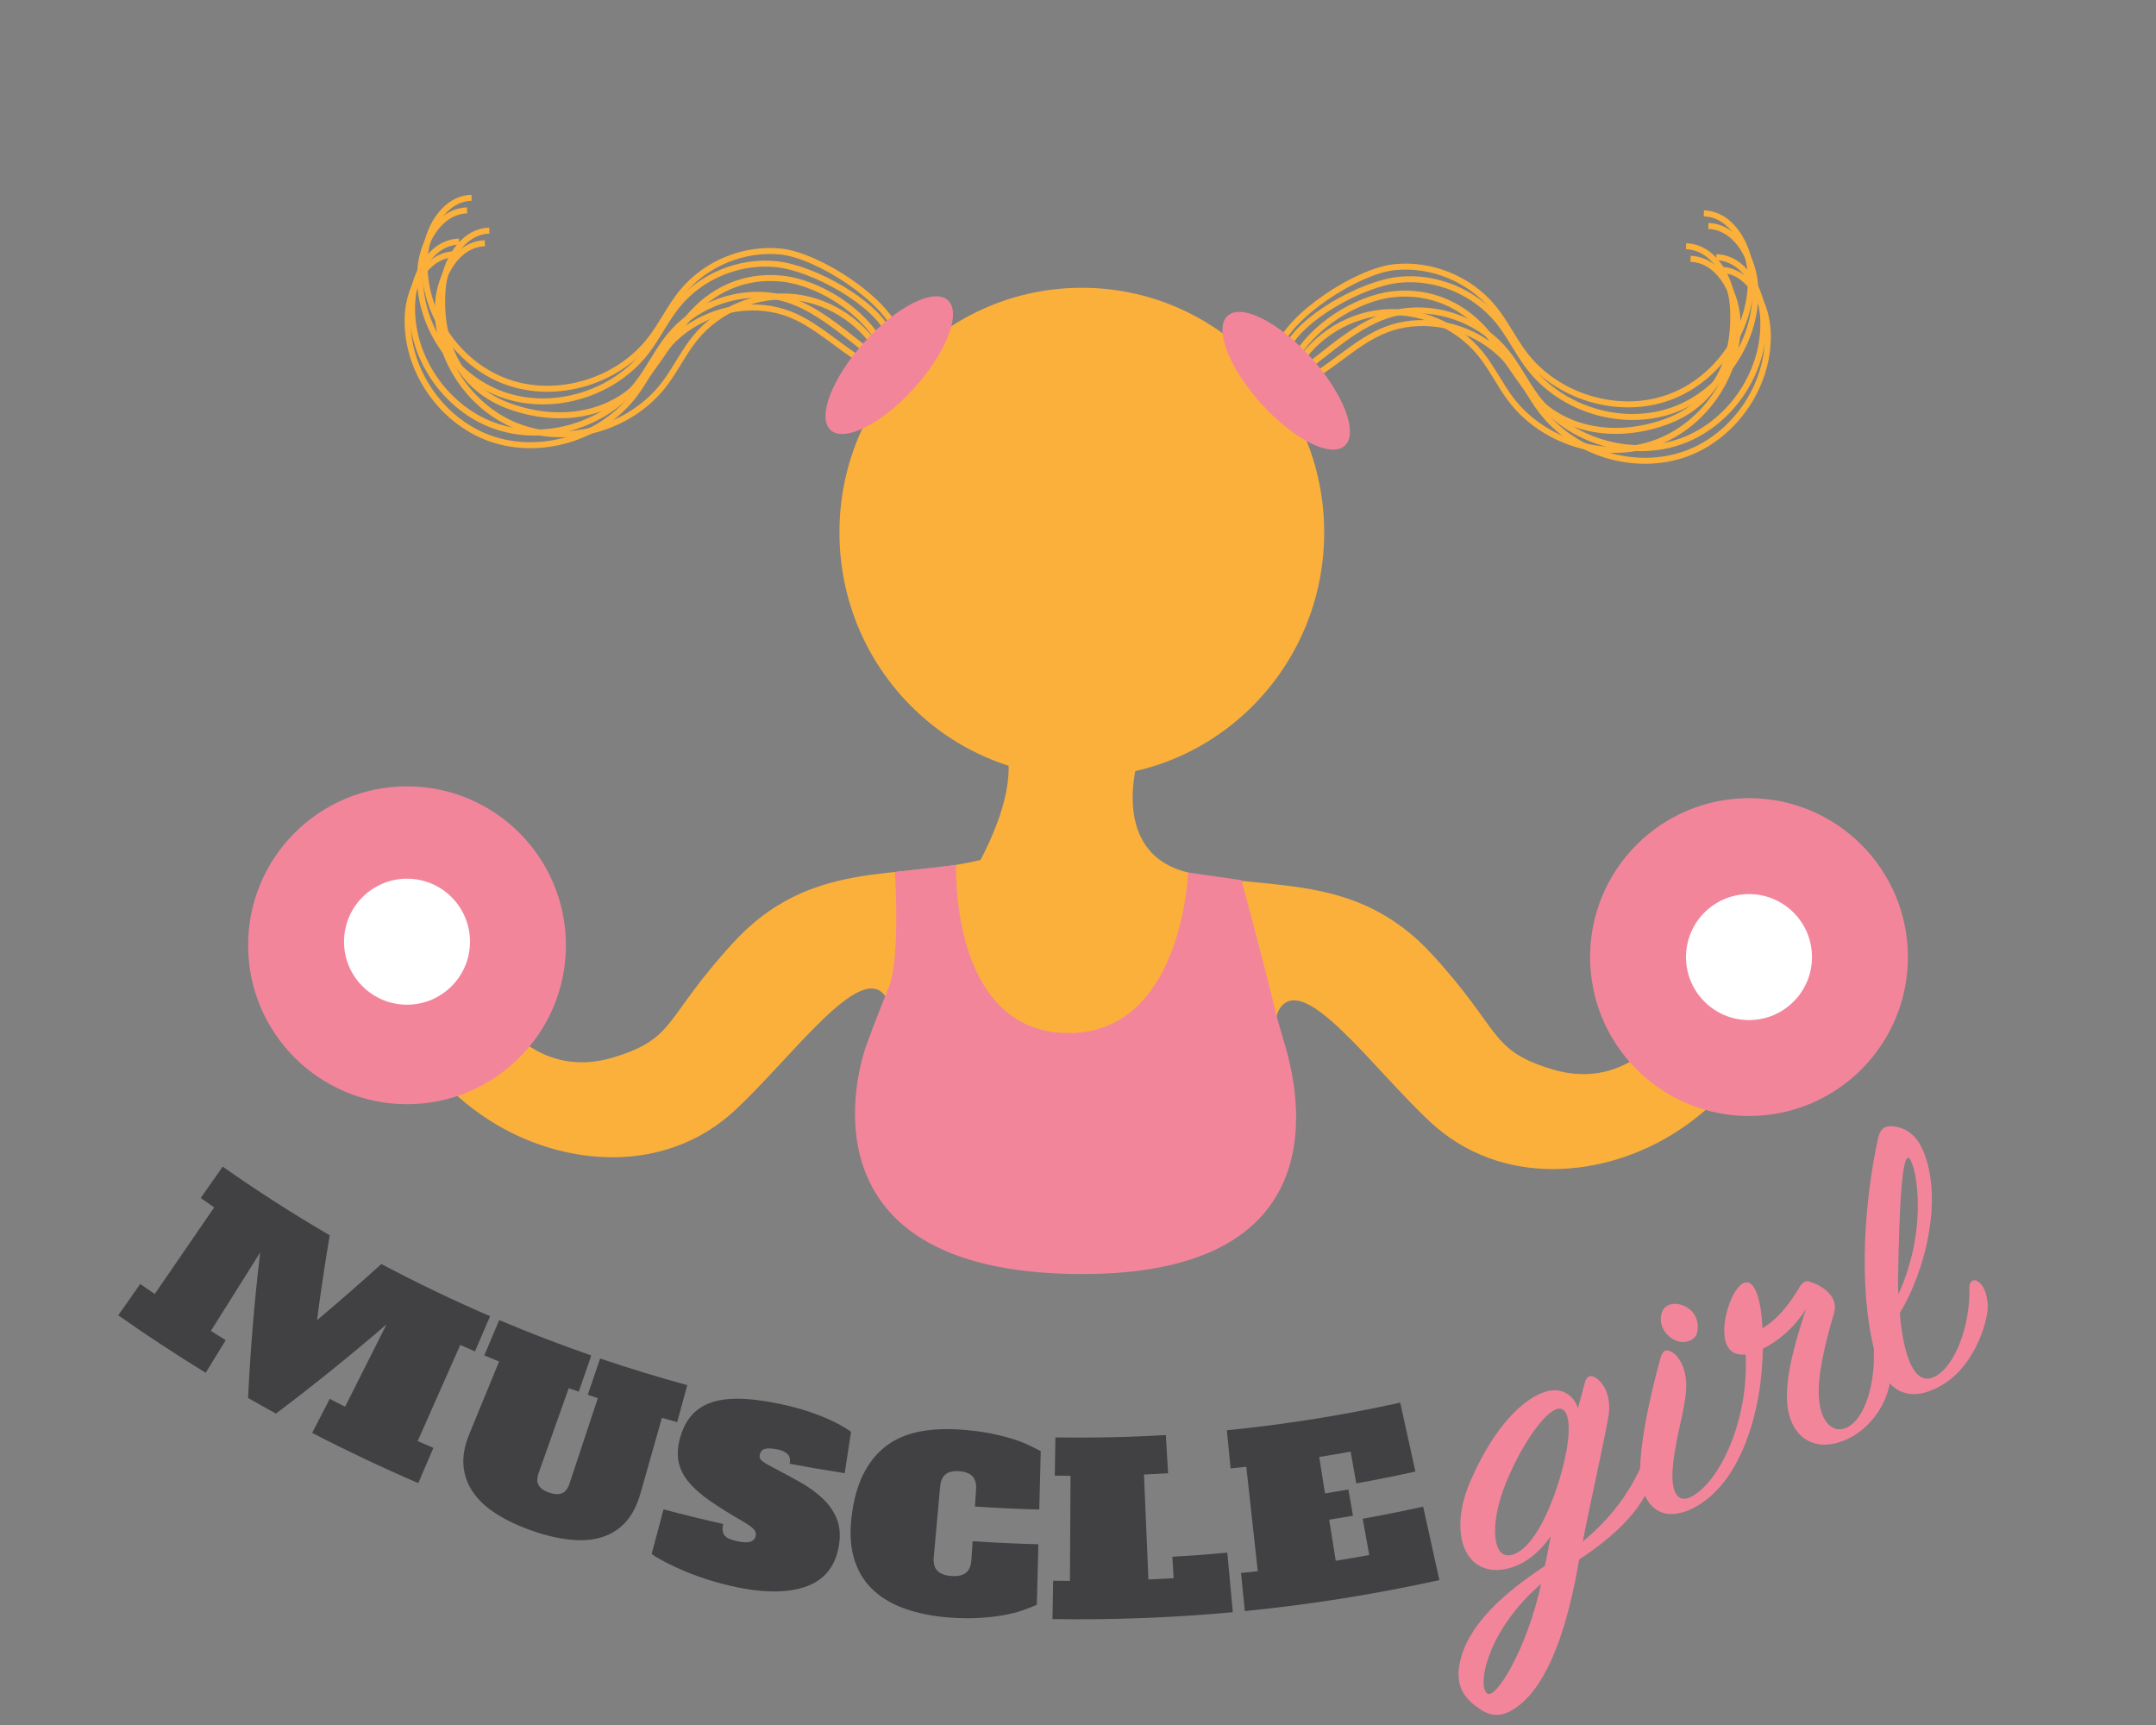
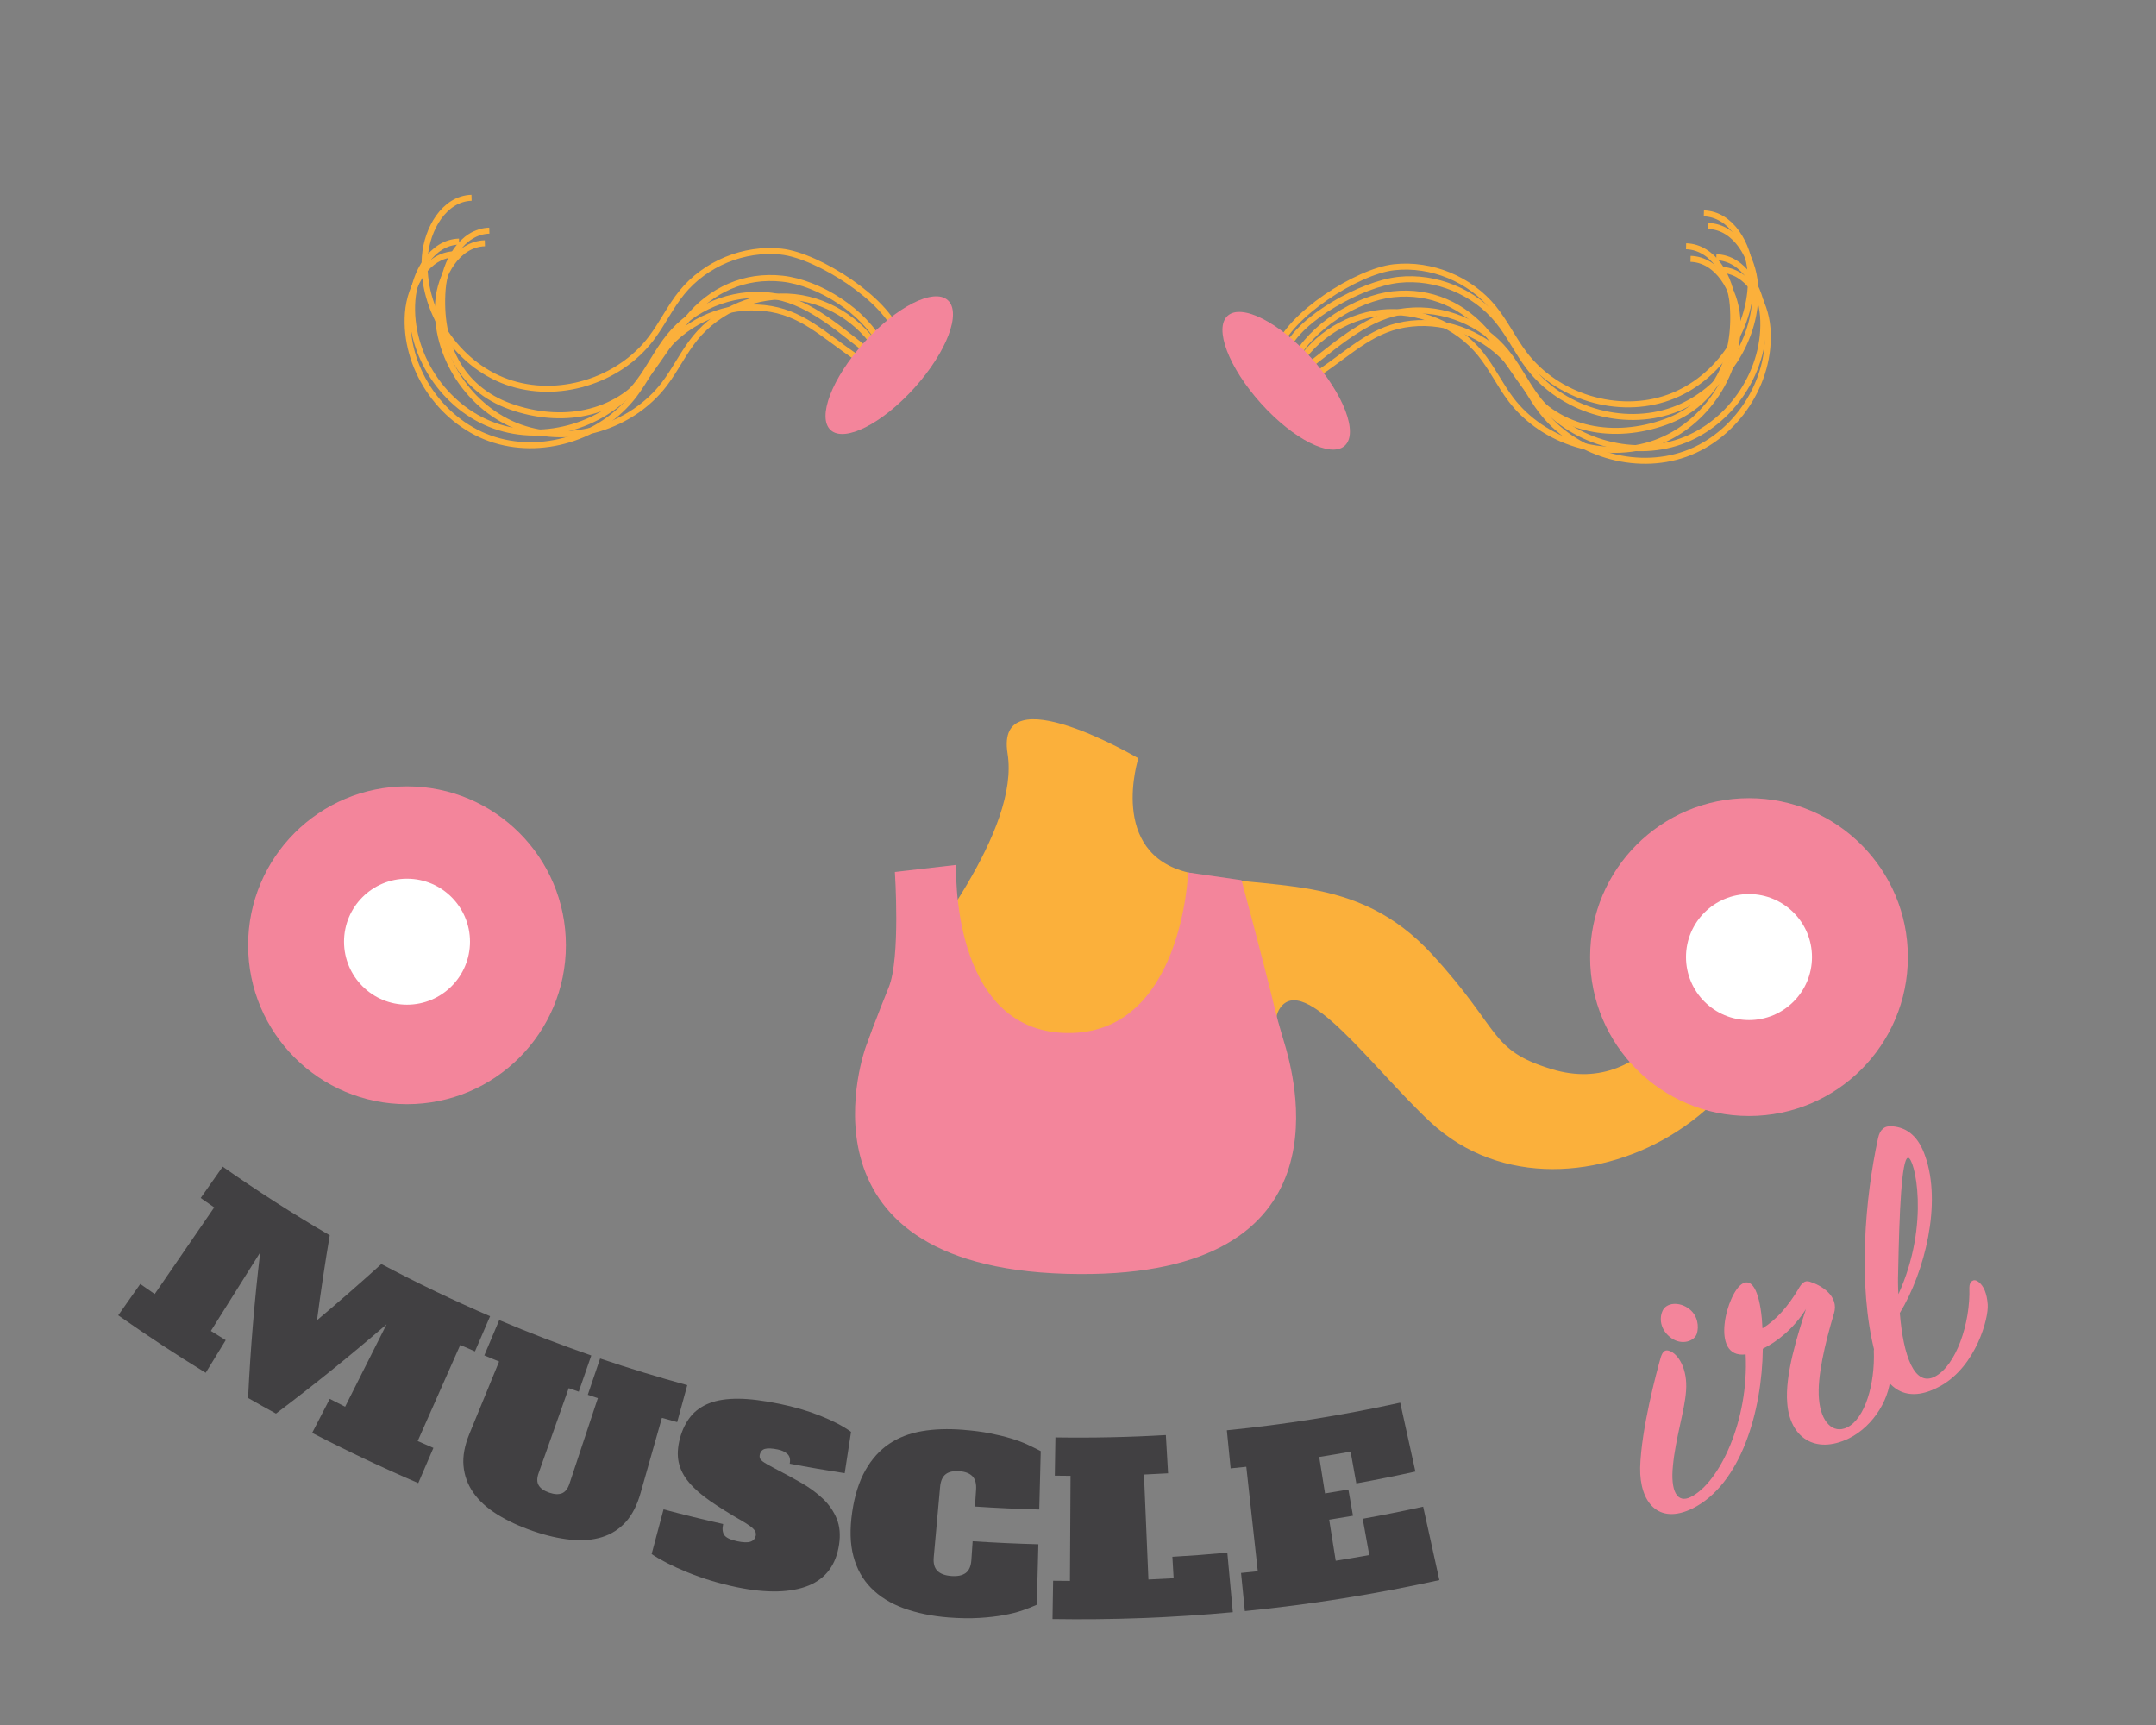
<svg xmlns="http://www.w3.org/2000/svg" xmlns:xlink="http://www.w3.org/1999/xlink" version="1.1" id="Layer_1" x="0px" y="0px" width="360px" height="288px" viewBox="0 0 360 288" enable-background="new 0 0 360 288" xml:space="preserve">
  <rect x="0" y="0" width="360" height="288" fill="#808080" stroke="none" />
  <g>
    <g>
      <defs>
-         <rect id="SVGID_1_" x="-46.5" y="-63" width="453" height="453" />
-       </defs>
+         </defs>
      <clipPath id="SVGID_2_">
        <use xlink:href="#SVGID_1_" overflow="visible" />
      </clipPath>
      <path clip-path="url(#SVGID_2_)" fill="#FBB03B" d="M163.188,143.695c-13.399,3.217-27.94-0.269-40.737,13.67    c-11.674,12.711-9.454,15.925-19.903,19.14c-16.888,5.202-24.369-15.108-24.369-15.108l-11.791,2.42    c0,0-0.109,13.332,15.314,23.209c12.134,7.768,29.272,9.297,41.063-1.693c9.686-9.023,21.159-25.262,25.18-18.825    C151.084,171.521,176.588,140.478,163.188,143.695" />
    </g>
    <g>
      <defs>
        <rect id="SVGID_3_" x="-46.5" y="-63" width="453" height="453" />
      </defs>
      <clipPath id="SVGID_4_">
        <use xlink:href="#SVGID_3_" overflow="visible" />
      </clipPath>
      <path clip-path="url(#SVGID_4_)" fill="#F3859B" d="M41.429,157.816c0,14.656,11.879,26.535,26.532,26.535    s26.532-11.879,26.532-26.535c0-14.652-11.879-26.529-26.532-26.529S41.429,143.164,41.429,157.816" />
    </g>
    <g>
      <defs>
        <rect id="SVGID_5_" x="-46.5" y="-63" width="453" height="453" />
      </defs>
      <clipPath id="SVGID_6_">
        <use xlink:href="#SVGID_5_" overflow="visible" />
      </clipPath>
      <path clip-path="url(#SVGID_6_)" fill="#FFFFFF" d="M57.445,157.223c0,5.81,4.708,10.516,10.516,10.516    c5.809,0,10.517-4.706,10.517-10.516c0-5.811-4.708-10.519-10.517-10.519C62.153,146.704,57.445,151.412,57.445,157.223" />
    </g>
    <g>
      <defs>
        <rect id="SVGID_7_" x="-46.5" y="-63" width="453" height="453" />
      </defs>
      <clipPath id="SVGID_8_">
        <use xlink:href="#SVGID_7_" overflow="visible" />
      </clipPath>
      <path clip-path="url(#SVGID_8_)" fill="none" stroke="#FBB03B" stroke-miterlimit="10" d="M143.228,59.825    c-6.058-4.143-9.41-7.728-15.611-8.396c-6.202-0.67-12.666,1.993-16.597,6.837c-1.938,2.389-3.265,5.217-5.126,7.667    c-5.424,7.141-15.632,10.269-24.077,7.256c-8.444-3.017-14.386-12.011-13.704-20.951c0.349-4.566,3.22-9.659,7.797-9.799" />
    </g>
    <g>
      <defs>
-         <rect id="SVGID_9_" x="-46.5" y="-63" width="453" height="453" />
-       </defs>
+         </defs>
      <clipPath id="SVGID_10_">
        <use xlink:href="#SVGID_9_" overflow="visible" />
      </clipPath>
      <path clip-path="url(#SVGID_10_)" fill="none" stroke="#FBB03B" stroke-miterlimit="10" d="M148.439,55.676    c-2.241-5.122-12.541-10.893-18.743-11.561c-6.202-0.668-12.665,1.993-16.594,6.837c-1.941,2.388-3.266,5.217-5.127,7.667    c-5.423,7.141-15.632,10.267-24.076,7.253c-8.446-3.014-14.389-12.009-13.706-20.95c0.349-4.566,3.221-9.66,7.797-9.796" />
    </g>
    <g>
      <defs>
        <rect id="SVGID_11_" x="-46.5" y="-63" width="453" height="453" />
      </defs>
      <clipPath id="SVGID_12_">
        <use xlink:href="#SVGID_11_" overflow="visible" />
      </clipPath>
      <path clip-path="url(#SVGID_12_)" fill="none" stroke="#FBB03B" stroke-miterlimit="10" d="M147.426,59.818    c-2.809-5.569-8.556-9.549-14.758-10.218c-6.203-0.667-12.665,1.996-16.596,6.838c-1.94,2.388-3.266,5.219-5.126,7.667    c-5.424,7.141-15.632,10.268-24.077,7.255c-8.445-3.015-14.387-12.009-13.705-20.951c0.349-4.564,3.22-9.66,7.797-9.796" />
    </g>
    <g>
      <defs>
-         <rect id="SVGID_13_" x="-46.5" y="-63" width="453" height="453" />
-       </defs>
+         </defs>
      <clipPath id="SVGID_14_">
        <use xlink:href="#SVGID_13_" overflow="visible" />
      </clipPath>
      <path clip-path="url(#SVGID_14_)" fill="#FBB03B" d="M221.107,88.895c0,22.56-18.119,40.848-40.471,40.848    c-22.35,0-40.469-18.288-40.469-40.848c0-22.561,18.12-40.849,40.469-40.849C202.988,48.046,221.107,66.334,221.107,88.895" />
    </g>
    <g>
      <defs>
        <rect id="SVGID_15_" x="-46.5" y="-63" width="453" height="453" />
      </defs>
      <clipPath id="SVGID_16_">
        <use xlink:href="#SVGID_15_" overflow="visible" />
      </clipPath>
      <path clip-path="url(#SVGID_16_)" fill="none" stroke="#FBB03B" stroke-miterlimit="10" d="M144.556,58.363    c-4.93-3.818-9.991-8.375-16.192-9.042c-6.203-0.669-12.667,1.995-16.598,6.837c-1.94,2.387-3.266,5.217-5.126,7.668    c-5.424,7.141-15.631,10.268-24.077,7.255C74.117,68.065,68.175,59.07,68.859,50.13c0.349-4.565,3.221-9.661,7.795-9.797" />
    </g>
    <g>
      <defs>
        <rect id="SVGID_17_" x="-46.5" y="-63" width="453" height="453" />
      </defs>
      <clipPath id="SVGID_18_">
        <use xlink:href="#SVGID_17_" overflow="visible" />
      </clipPath>
      <path clip-path="url(#SVGID_18_)" fill="none" stroke="#FBB03B" stroke-miterlimit="10" d="M149.888,55.813    c-1.711-5.665-13.241-13.137-19.442-13.806c-6.203-0.668-12.665,1.993-16.598,6.838c-1.939,2.387-3.265,5.218-5.125,7.668    c-5.423,7.14-15.629,10.267-24.078,7.252C76.2,60.751,70.258,51.757,70.943,42.816c0.349-4.564,3.219-9.66,7.795-9.796" />
    </g>
    <g>
      <defs>
        <rect id="SVGID_19_" x="-46.5" y="-63" width="453" height="453" />
      </defs>
      <clipPath id="SVGID_20_">
        <use xlink:href="#SVGID_19_" overflow="visible" />
      </clipPath>
      <path clip-path="url(#SVGID_20_)" fill="none" stroke="#FBB03B" stroke-miterlimit="10" d="M147.149,57.588    c-2.81-5.57-10.353-10.4-16.555-11.068c-6.201-0.669-11.851,1.842-15.782,6.684c-1.938,2.388-4.637,6.609-6.5,9.056    c-5.423,7.141-14.667,8.614-23.113,5.6c-8.445-3.015-11.971-10.617-11.286-19.557c0.348-4.563,3.22-9.659,7.795-9.797" />
    </g>
    <g>
      <defs>
        <rect id="SVGID_21_" x="-46.5" y="-63" width="453" height="453" />
      </defs>
      <clipPath id="SVGID_22_">
        <use xlink:href="#SVGID_21_" overflow="visible" />
      </clipPath>
      <path clip-path="url(#SVGID_22_)" fill="#F3859B" d="M144.28,57.181c-5.397,5.993-7.891,12.546-5.57,14.635    c2.321,2.092,8.579-1.069,13.978-7.062c5.396-5.992,7.89-12.544,5.568-14.637C155.936,48.027,149.677,51.188,144.28,57.181" />
    </g>
    <g>
      <defs>
        <rect id="SVGID_23_" x="-46.5" y="-63" width="453" height="453" />
      </defs>
      <clipPath id="SVGID_24_">
        <use xlink:href="#SVGID_23_" overflow="visible" />
      </clipPath>
      <path clip-path="url(#SVGID_24_)" fill="#FBB03B" d="M190.077,126.6c0,0-5.091,15.854,8.308,19.069    c13.401,3.217,27.94-0.269,40.739,13.669c11.672,12.711,9.45,15.926,19.901,19.143c16.887,5.199,24.367-15.111,24.367-15.111    l11.791,2.416c0,0,0.109,13.34-15.312,23.212c-12.134,7.771-29.274,9.298-41.063-1.688c-9.688-9.027-21.16-25.264-25.18-18.832    c-3.141,5.021,5.63,27.164-4.792,35.084c-13.399,10.183-35.834,12.328-52.188,2.678c-16.354-9.646-14.794-30.288-8.361-39.4    c6.432-9.111,22.005-28.26,19.949-41.05C166.099,112.493,190.077,126.6,190.077,126.6" />
    </g>
    <g>
      <defs>
        <rect id="SVGID_25_" x="-46.5" y="-63" width="453" height="453" />
      </defs>
      <clipPath id="SVGID_26_">
        <use xlink:href="#SVGID_25_" overflow="visible" />
      </clipPath>
      <path clip-path="url(#SVGID_26_)" fill="#F3859B" d="M159.651,144.4c0,0-1.076,27.666,18.361,28.068    c19.433,0.4,20.372-26.801,20.372-26.801l8.919,1.282c0,0,3.492,12.878,5.62,21.696c0.609,2.526,1.44,5.104,1.812,6.435    c1.646,5.974,10.304,38.935-36.724,37.592c-47.03-1.342-33.415-37.973-33.415-37.973s1.87-5.149,3.804-9.87    c1.987-4.852,1.022-19.249,1.022-19.249L159.651,144.4z" />
    </g>
    <g>
      <defs>
        <rect id="SVGID_27_" x="-46.5" y="-63" width="453" height="453" />
      </defs>
      <clipPath id="SVGID_28_">
        <use xlink:href="#SVGID_27_" overflow="visible" />
      </clipPath>
      <path clip-path="url(#SVGID_28_)" fill="#F3859B" d="M318.571,159.79c0,14.655-11.879,26.532-26.53,26.532    c-14.654,0-26.532-11.877-26.532-26.532c0-14.649,11.878-26.53,26.532-26.53C306.692,133.26,318.571,145.141,318.571,159.79" />
    </g>
    <g>
      <defs>
        <rect id="SVGID_29_" x="-46.5" y="-63" width="453" height="453" />
      </defs>
      <clipPath id="SVGID_30_">
        <use xlink:href="#SVGID_29_" overflow="visible" />
      </clipPath>
      <path clip-path="url(#SVGID_30_)" fill="#FFFFFF" d="M302.557,159.79c0,5.81-4.707,10.521-10.517,10.521    s-10.519-4.711-10.519-10.521c0-5.808,4.709-10.515,10.519-10.515S302.557,153.982,302.557,159.79" />
    </g>
    <g>
      <defs>
        <rect id="SVGID_31_" x="-46.5" y="-63" width="453" height="453" />
      </defs>
      <clipPath id="SVGID_32_">
        <use xlink:href="#SVGID_31_" overflow="visible" />
      </clipPath>
      <path clip-path="url(#SVGID_32_)" fill="none" stroke="#FBB03B" stroke-miterlimit="10" d="M220.018,62.428    c6.059-4.144,9.408-7.729,15.613-8.396c6.197-0.672,12.664,1.992,16.596,6.835c1.938,2.389,3.267,5.22,5.123,7.668    c5.426,7.142,15.633,10.268,24.078,7.255c8.445-3.016,14.387-12.009,13.705-20.951c-0.352-4.566-3.221-9.658-7.797-9.797" />
    </g>
    <g>
      <defs>
        <rect id="SVGID_33_" x="-46.5" y="-63" width="453" height="453" />
      </defs>
      <clipPath id="SVGID_34_">
        <use xlink:href="#SVGID_33_" overflow="visible" />
      </clipPath>
      <path clip-path="url(#SVGID_34_)" fill="none" stroke="#FBB03B" stroke-miterlimit="10" d="M214.807,58.279    c2.24-5.122,12.539-10.892,18.74-11.56c6.2-0.669,12.667,1.993,16.598,6.836c1.938,2.389,3.266,5.219,5.125,7.667    c5.422,7.141,15.631,10.269,24.076,7.254c8.444-3.013,14.391-12.009,13.703-20.95c-0.349-4.565-3.217-9.658-7.797-9.795" />
    </g>
    <g>
      <defs>
        <rect id="SVGID_35_" x="-46.5" y="-63" width="453" height="453" />
      </defs>
      <clipPath id="SVGID_36_">
        <use xlink:href="#SVGID_35_" overflow="visible" />
      </clipPath>
      <path clip-path="url(#SVGID_36_)" fill="none" stroke="#FBB03B" stroke-miterlimit="10" d="M215.816,62.422    c2.811-5.57,8.557-9.55,14.762-10.218c6.197-0.668,12.664,1.995,16.596,6.837c1.938,2.387,3.266,5.219,5.123,7.667    c5.426,7.142,15.633,10.269,24.078,7.254c8.443-3.015,14.389-12.009,13.707-20.952c-0.354-4.562-3.221-9.658-7.799-9.795" />
    </g>
    <g>
      <defs>
        <rect id="SVGID_37_" x="-46.5" y="-63" width="453" height="453" />
      </defs>
      <clipPath id="SVGID_38_">
        <use xlink:href="#SVGID_37_" overflow="visible" />
      </clipPath>
      <path clip-path="url(#SVGID_38_)" fill="none" stroke="#FBB03B" stroke-miterlimit="10" d="M218.688,60.968    c4.932-3.82,9.99-8.375,16.191-9.043c6.204-0.669,12.665,1.994,16.6,6.836c1.938,2.389,3.266,5.218,5.123,7.668    c5.426,7.142,15.633,10.269,24.076,7.255c8.447-3.015,14.391-12.01,13.705-20.952c-0.35-4.565-3.22-9.658-7.795-9.795" />
    </g>
    <g>
      <defs>
        <rect id="SVGID_39_" x="-46.5" y="-63" width="453" height="453" />
      </defs>
      <clipPath id="SVGID_40_">
        <use xlink:href="#SVGID_39_" overflow="visible" />
      </clipPath>
      <path clip-path="url(#SVGID_40_)" fill="none" stroke="#FBB03B" stroke-miterlimit="10" d="M213.355,58.417    c1.715-5.663,13.242-13.136,19.441-13.805c6.206-0.669,12.666,1.994,16.598,6.838c1.94,2.387,3.268,5.216,5.129,7.667    c5.422,7.14,15.629,10.268,24.074,7.252c8.448-3.014,14.387-12.009,13.704-20.95c-0.346-4.564-3.221-9.659-7.795-9.796" />
    </g>
    <g>
      <defs>
        <rect id="SVGID_41_" x="-46.5" y="-63" width="453" height="453" />
      </defs>
      <clipPath id="SVGID_42_">
        <use xlink:href="#SVGID_41_" overflow="visible" />
      </clipPath>
      <path clip-path="url(#SVGID_42_)" fill="none" stroke="#FBB03B" stroke-miterlimit="10" d="M216.098,60.19    c2.807-5.57,10.352-10.4,16.551-11.068c6.205-0.667,11.854,1.842,15.787,6.686c1.938,2.387,4.637,6.607,6.498,9.055    c5.426,7.141,14.668,8.614,23.112,5.601c8.444-3.015,11.968-10.617,11.285-19.558c-0.345-4.564-3.22-9.659-7.794-9.795" />
    </g>
    <g>
      <defs>
        <rect id="SVGID_43_" x="-46.5" y="-63" width="453" height="453" />
      </defs>
      <clipPath id="SVGID_44_">
        <use xlink:href="#SVGID_43_" overflow="visible" />
      </clipPath>
      <path clip-path="url(#SVGID_44_)" fill="#F3859B" d="M218.965,59.784c5.398,5.993,7.893,12.545,5.568,14.636    c-2.32,2.089-8.576-1.071-13.975-7.064c-5.397-5.992-7.891-12.544-5.572-14.637C207.311,50.629,213.566,53.791,218.965,59.784" />
    </g>
    <g>
      <defs>
        <rect id="SVGID_45_" x="-46.5" y="-63" width="453" height="453" />
      </defs>
      <clipPath id="SVGID_46_">
        <use xlink:href="#SVGID_45_" overflow="visible" />
      </clipPath>
      <path clip-path="url(#SVGID_46_)" fill="#414042" d="M37.185,194.782c5.831,4.097,11.796,7.918,17.873,11.458    c-0.795,4.699-1.504,9.424-2.126,14.18c3.65-3.072,7.232-6.2,10.744-9.383c5.96,3.162,12.02,6.068,18.16,8.713    c-0.843,1.957-1.686,3.915-2.53,5.872c-0.819-0.354-1.636-0.71-2.455-1.072c-2.369,5.351-4.738,10.695-7.108,16.043    c0.873,0.388,1.747,0.769,2.624,1.146c-0.842,1.959-1.685,3.918-2.527,5.875c-5.978-2.574-11.888-5.369-17.717-8.383    c0.979-1.896,1.958-3.789,2.936-5.684c0.854,0.441,1.709,0.881,2.567,1.311c2.308-4.584,4.616-9.17,6.924-13.758    c-5.951,5.139-12.11,10.111-18.472,14.908c-1.558-0.852-3.11-1.724-4.654-2.609c0.394-8.182,1.068-16.287,2.02-24.299    c-2.744,4.369-5.488,8.74-8.234,13.107c0.825,0.518,1.651,1.029,2.479,1.538c-1.114,1.815-2.229,3.634-3.343,5.452    c-4.942-3.03-9.812-6.23-14.603-9.598c1.227-1.746,2.453-3.486,3.678-5.23c0.801,0.561,1.608,1.122,2.414,1.675    c3.312-4.817,6.623-9.642,9.933-14.462c-0.754-0.52-1.507-1.041-2.258-1.57C34.734,198.271,35.959,196.525,37.185,194.782" />
    </g>
    <g>
      <defs>
        <rect id="SVGID_47_" x="-46.5" y="-63" width="453" height="453" />
      </defs>
      <clipPath id="SVGID_48_">
        <use xlink:href="#SVGID_47_" overflow="visible" />
      </clipPath>
      <path clip-path="url(#SVGID_48_)" fill="#414042" d="M106.954,249.287c-0.575,2.023-1.395,3.637-2.477,4.824    c-1.083,1.193-2.398,2.037-3.948,2.521c-1.548,0.483-3.305,0.633-5.255,0.43c-1.953-0.199-4.056-0.679-6.29-1.449    c-2.296-0.795-4.298-1.729-5.993-2.795c-1.698-1.055-3.019-2.271-3.959-3.617c-0.943-1.346-1.487-2.833-1.636-4.451    c-0.153-1.619,0.181-3.398,0.978-5.348c1.655-4.027,3.309-8.055,4.962-12.086c-0.824-0.338-1.647-0.682-2.468-1.025    c0.829-1.966,1.659-3.93,2.491-5.895c5.071,2.146,10.2,4.115,15.375,5.91c-0.699,2.014-1.397,4.028-2.096,6.041    c-0.557-0.193-1.116-0.388-1.675-0.587c-1.676,4.729-3.353,9.457-5.028,14.189c-0.296,0.829-0.295,1.508,0.01,2.024    c0.302,0.521,0.886,0.932,1.751,1.229c0.866,0.298,1.581,0.331,2.138,0.108c0.557-0.226,0.975-0.758,1.252-1.595    c1.581-4.765,3.162-9.524,4.742-14.286c-0.56-0.188-1.12-0.375-1.679-0.563c0.686-2.021,1.372-4.039,2.057-6.058    c4.814,1.635,9.668,3.116,14.553,4.45c-0.562,2.056-1.122,4.112-1.684,6.171c-0.851-0.232-1.701-0.473-2.55-0.709    C109.332,240.911,108.143,245.102,106.954,249.287" />
    </g>
    <g>
      <defs>
        <rect id="SVGID_49_" x="-46.5" y="-63" width="453" height="453" />
      </defs>
      <clipPath id="SVGID_50_">
        <use xlink:href="#SVGID_49_" overflow="visible" />
      </clipPath>
      <path clip-path="url(#SVGID_50_)" fill="#414042" d="M123.086,257.318c1.009,0.216,1.755,0.234,2.237,0.072    c0.481-0.168,0.771-0.507,0.875-1.017c0.074-0.356-0.038-0.708-0.333-1.045c-0.293-0.338-0.934-0.796-1.914-1.377    c-2.083-1.19-3.871-2.312-5.375-3.351c-1.503-1.041-2.692-2.094-3.571-3.147c-0.878-1.054-1.438-2.177-1.687-3.356    c-0.249-1.181-0.17-2.511,0.228-3.994c0.378-1.408,0.966-2.602,1.756-3.59c0.791-0.986,1.841-1.729,3.15-2.244    c1.307-0.513,2.921-0.756,4.845-0.742c1.924,0.012,4.218,0.31,6.902,0.859c2.43,0.499,4.682,1.155,6.77,1.987    c2.088,0.828,3.802,1.714,5.135,2.683c-0.353,2.301-0.707,4.598-1.06,6.899c-3.07-0.474-6.13-0.998-9.181-1.581    c0.14-0.742,0.004-1.291-0.407-1.646c-0.41-0.356-0.944-0.604-1.608-0.736c-0.951-0.19-1.656-0.227-2.119-0.094    c-0.463,0.129-0.752,0.459-0.865,0.992c-0.092,0.432,0.064,0.801,0.474,1.098c0.407,0.297,1.037,0.664,1.889,1.103    c1.595,0.823,3.101,1.638,4.519,2.449s2.64,1.703,3.669,2.692c1.03,0.986,1.795,2.095,2.298,3.326    c0.503,1.235,0.637,2.676,0.389,4.319c-0.499,3.341-2.171,5.644-5.078,6.841c-2.904,1.188-6.954,1.327-12.055,0.262    c-2.894-0.604-5.629-1.436-8.188-2.478c-2.555-1.045-4.545-2.073-5.974-3.045c0.663-2.487,1.325-4.974,1.987-7.461    c3.306,0.881,6.625,1.696,9.957,2.446c-0.173,0.76-0.118,1.369,0.167,1.818C121.199,256.712,121.922,257.066,123.086,257.318" />
    </g>
    <g>
      <defs>
        <rect id="SVGID_51_" x="-46.5" y="-63" width="453" height="453" />
      </defs>
      <clipPath id="SVGID_52_">
        <use xlink:href="#SVGID_51_" overflow="visible" />
      </clipPath>
      <path clip-path="url(#SVGID_52_)" fill="#414042" d="M162.408,257.32c3.655,0.24,7.313,0.408,10.975,0.505    c-0.087,3.364-0.173,6.729-0.259,10.096c-0.642,0.295-1.42,0.604-2.336,0.925c-0.917,0.319-1.979,0.59-3.186,0.812    c-1.21,0.218-2.578,0.376-4.105,0.467c-1.527,0.09-3.234,0.067-5.118-0.078c-2.808-0.223-5.321-0.748-7.516-1.553    c-2.197-0.806-4.003-1.941-5.416-3.375c-1.414-1.438-2.394-3.206-2.949-5.295c-0.556-2.083-0.614-4.542-0.203-7.374    c0.408-2.805,1.157-5.135,2.221-7.008c1.066-1.871,2.389-3.332,3.962-4.389c1.575-1.059,3.394-1.757,5.467-2.111    c2.077-0.356,4.335-0.428,6.802-0.234c1.7,0.134,3.208,0.324,4.532,0.586c1.323,0.262,2.511,0.553,3.57,0.872    c1.056,0.321,1.987,0.671,2.789,1.051c0.804,0.377,1.517,0.729,2.141,1.058c-0.083,3.25-0.167,6.498-0.248,9.748    c-3.582-0.094-7.161-0.258-10.735-0.498c0.062-0.935,0.125-1.866,0.187-2.803c0.067-1.012-0.133-1.761-0.601-2.248    c-0.465-0.486-1.188-0.77-2.178-0.849c-0.992-0.076-1.754,0.089-2.288,0.496c-0.535,0.413-0.852,1.12-0.942,2.13    c-0.354,3.908-0.707,7.816-1.06,11.727c-0.094,1.012,0.104,1.769,0.594,2.265c0.485,0.498,1.259,0.796,2.319,0.878    c1.058,0.082,1.869-0.087,2.428-0.508c0.562-0.413,0.873-1.131,0.941-2.144C162.269,259.418,162.337,258.367,162.408,257.32" />
    </g>
    <g>
      <defs>
        <rect id="SVGID_53_" x="-46.5" y="-63" width="453" height="453" />
      </defs>
      <clipPath id="SVGID_54_">
        <use xlink:href="#SVGID_53_" overflow="visible" />
      </clipPath>
      <path clip-path="url(#SVGID_54_)" fill="#414042" d="M176.229,239.982c6.15,0.097,12.302-0.031,18.441-0.392    c0.123,2.13,0.246,4.257,0.371,6.386c-1.341,0.078-2.682,0.145-4.025,0.203c0.25,5.842,0.494,11.688,0.742,17.53    c1.405-0.062,2.807-0.131,4.211-0.212c-0.068-1.193-0.141-2.387-0.209-3.582c3.061-0.175,6.121-0.405,9.174-0.688    c0.305,3.314,0.61,6.629,0.916,9.939c-10.013,0.925-20.062,1.307-30.104,1.146c0.034-2.133,0.066-4.265,0.101-6.396    c0.936,0.015,1.873,0.024,2.809,0.026c0.032-5.846,0.065-11.695,0.1-17.545c-0.876-0.004-1.751-0.012-2.628-0.026    C176.162,244.245,176.195,242.114,176.229,239.982" />
    </g>
    <g>
      <defs>
        <rect id="SVGID_55_" x="-46.5" y="-63" width="453" height="453" />
      </defs>
      <clipPath id="SVGID_56_">
        <use xlink:href="#SVGID_55_" overflow="visible" />
      </clipPath>
      <path clip-path="url(#SVGID_56_)" fill="#414042" d="M225.518,242.361c-1.746,0.312-3.492,0.606-5.24,0.889    c0.322,2.025,0.643,4.055,0.967,6.084c1.304-0.207,2.604-0.425,3.904-0.65c0.256,1.459,0.511,2.918,0.768,4.379    c-1.324,0.229-2.648,0.448-3.975,0.66c0.363,2.284,0.729,4.571,1.093,6.854c1.866-0.298,3.733-0.612,5.6-0.95    c-0.366-2.018-0.729-4.04-1.095-6.059c3.374-0.608,6.736-1.281,10.093-2.021c0.903,4.086,1.804,8.174,2.705,12.26    c-10.737,2.364-21.582,4.092-32.479,5.172c-0.211-2.121-0.422-4.24-0.635-6.363c0.936-0.09,1.865-0.188,2.795-0.289    c-0.64-5.816-1.277-11.631-1.916-17.443c-0.869,0.098-1.744,0.188-2.617,0.273c-0.209-2.123-0.42-4.24-0.631-6.362    c9.711-0.966,19.379-2.503,28.946-4.612c0.847,3.834,1.691,7.668,2.537,11.502c-3.276,0.721-6.569,1.381-9.866,1.977    C226.15,245.891,225.834,244.126,225.518,242.361" />
    </g>
    <g>
      <defs>
-         <rect id="SVGID_57_" x="-46.5" y="-63" width="453" height="453" />
-       </defs>
+         </defs>
      <clipPath id="SVGID_58_">
        <use xlink:href="#SVGID_57_" overflow="visible" />
      </clipPath>
      <path clip-path="url(#SVGID_58_)" fill="#F3859B" d="M263.68,260.367c-1.654,9.697-4.781,21.439-11.25,25.184    c-1.58,0.928-3.349,1.139-5.259-0.169c-2.237-1.508-4.218-3.425-3.462-7.541c1.152-6.284,7.171-11.743,14.234-16.377    c0.392-1.608,0.648-3.319,0.992-4.993c-1.693,2.483-4.066,4.59-6.979,5.36c-7.325,1.884-10.388-5.838-6.259-14.942    c3.896-8.822,8.646-13.33,12.242-14.498c2.797-0.904,4.854,0.525,5.526,2.719c0.433-1.527,0.82-2.914,1.147-4.207    c0.257-1.062,0.927-1.373,1.613-0.994c1.436,0.732,2.998,3.16,2.297,6.824c-0.785,4.468-2.863,13.555-4.242,20.635    c5.682-4.688,8.597-9.602,10.328-13.945c0.261-0.654,0.92-0.904,1.302-0.35c0.353,0.494,0.506,1.98-0.147,4.109    C274.252,252.014,269.605,256.479,263.68,260.367 M248.352,282.758c1.385,0.969,6.565-7.285,8.987-18.328    C248.393,272.068,246.534,281.52,248.352,282.758 M260.032,235.225c-2.233,0.604-6.158,6.213-8.765,12.825    c-2.545,6.525-2.055,12.332,1.107,11.569c3.062-0.752,5.93-5.861,7.997-12.553C262.873,238.723,262.096,234.668,260.032,235.225" />
    </g>
    <g>
      <defs>
        <rect id="SVGID_59_" x="-46.5" y="-63" width="453" height="453" />
      </defs>
      <clipPath id="SVGID_60_">
        <use xlink:href="#SVGID_59_" overflow="visible" />
      </clipPath>
      <path clip-path="url(#SVGID_60_)" fill="#F3859B" d="M300.277,215.232c0.519-0.946,1.053-1.534,1.896-1.252    c1.838,0.562,4.964,2.338,4.054,5.313c-1.456,4.854-2.846,10.583-2.501,14.296c0.307,3.809,2.332,5.874,4.714,4.717    c2.972-1.463,4.652-7.229,4.442-12.765c-0.013-0.669,0.477-0.947,1.045-0.595c0.7,0.428,1.666,1.766,1.761,3.896    c0.192,4.418-2.852,9.267-6.949,11.298c-5.696,2.778-9.896-0.214-10.312-5.879c-0.418-4.734,1.728-11.378,3.118-15.697    c-2.107,3.354-4.921,5.506-7.197,6.617c-0.123,10.414-3.649,22.658-11.765,26.68c-5.728,2.785-8.819-1.101-8.719-6.834    c0.186-6.532,2.772-16.063,3.444-18.418c0.319-0.982,0.725-1.363,1.5-1.051c1.435,0.53,3.004,2.991,2.721,6.664    c-0.215,3.223-1.754,7.881-2.188,12.473c-0.434,4.168,0.662,6.416,3.002,5.221c4.792-2.414,9.687-12.777,9.14-23.79    c-6.09,0.753-3.118-10.429-0.487-11.84c2.067-1.109,3.103,2.983,3.296,7.495C296.628,220.332,298.561,218.085,300.277,215.232     M283.329,222.673c-0.417,1.263-2.492,1.956-4.209,0.761c-1.714-1.192-2.166-3.06-1.534-4.537c0.63-1.476,2.857-1.598,4.452-0.377    C283.511,219.648,283.705,221.501,283.329,222.673" />
    </g>
    <g>
      <defs>
        <rect id="SVGID_61_" x="-46.5" y="-63" width="453" height="453" />
      </defs>
      <clipPath id="SVGID_62_">
        <use xlink:href="#SVGID_61_" overflow="visible" />
      </clipPath>
      <path clip-path="url(#SVGID_62_)" fill="#F3859B" d="M323.037,229.854c3.58-1.822,6-8.949,5.799-14.885    c-0.001-1.021,0.696-1.566,1.477-0.986c0.922,0.642,1.463,2.015,1.588,3.822c0.176,2.248-1.931,10.189-7.776,13.534    c-5.047,2.861-9.24,1.554-11.074-5.51c-2.932-11.399-1.598-25.937,0.532-35.771c0.312-1.473,1.064-2.141,2.378-2.015    c2.683,0.213,4.451,1.918,5.49,4.951c2.812,7.896-0.042,19.327-4.227,26.226C317.794,226.346,319.669,231.546,323.037,229.854     M318.596,193.302c-1.077,0.11-1.463,9.163-1.65,19.115c-0.046,1.26-0.034,2.479,0.042,3.661    C322.403,204.203,319.641,193.16,318.596,193.302" />
    </g>
  </g>
</svg>